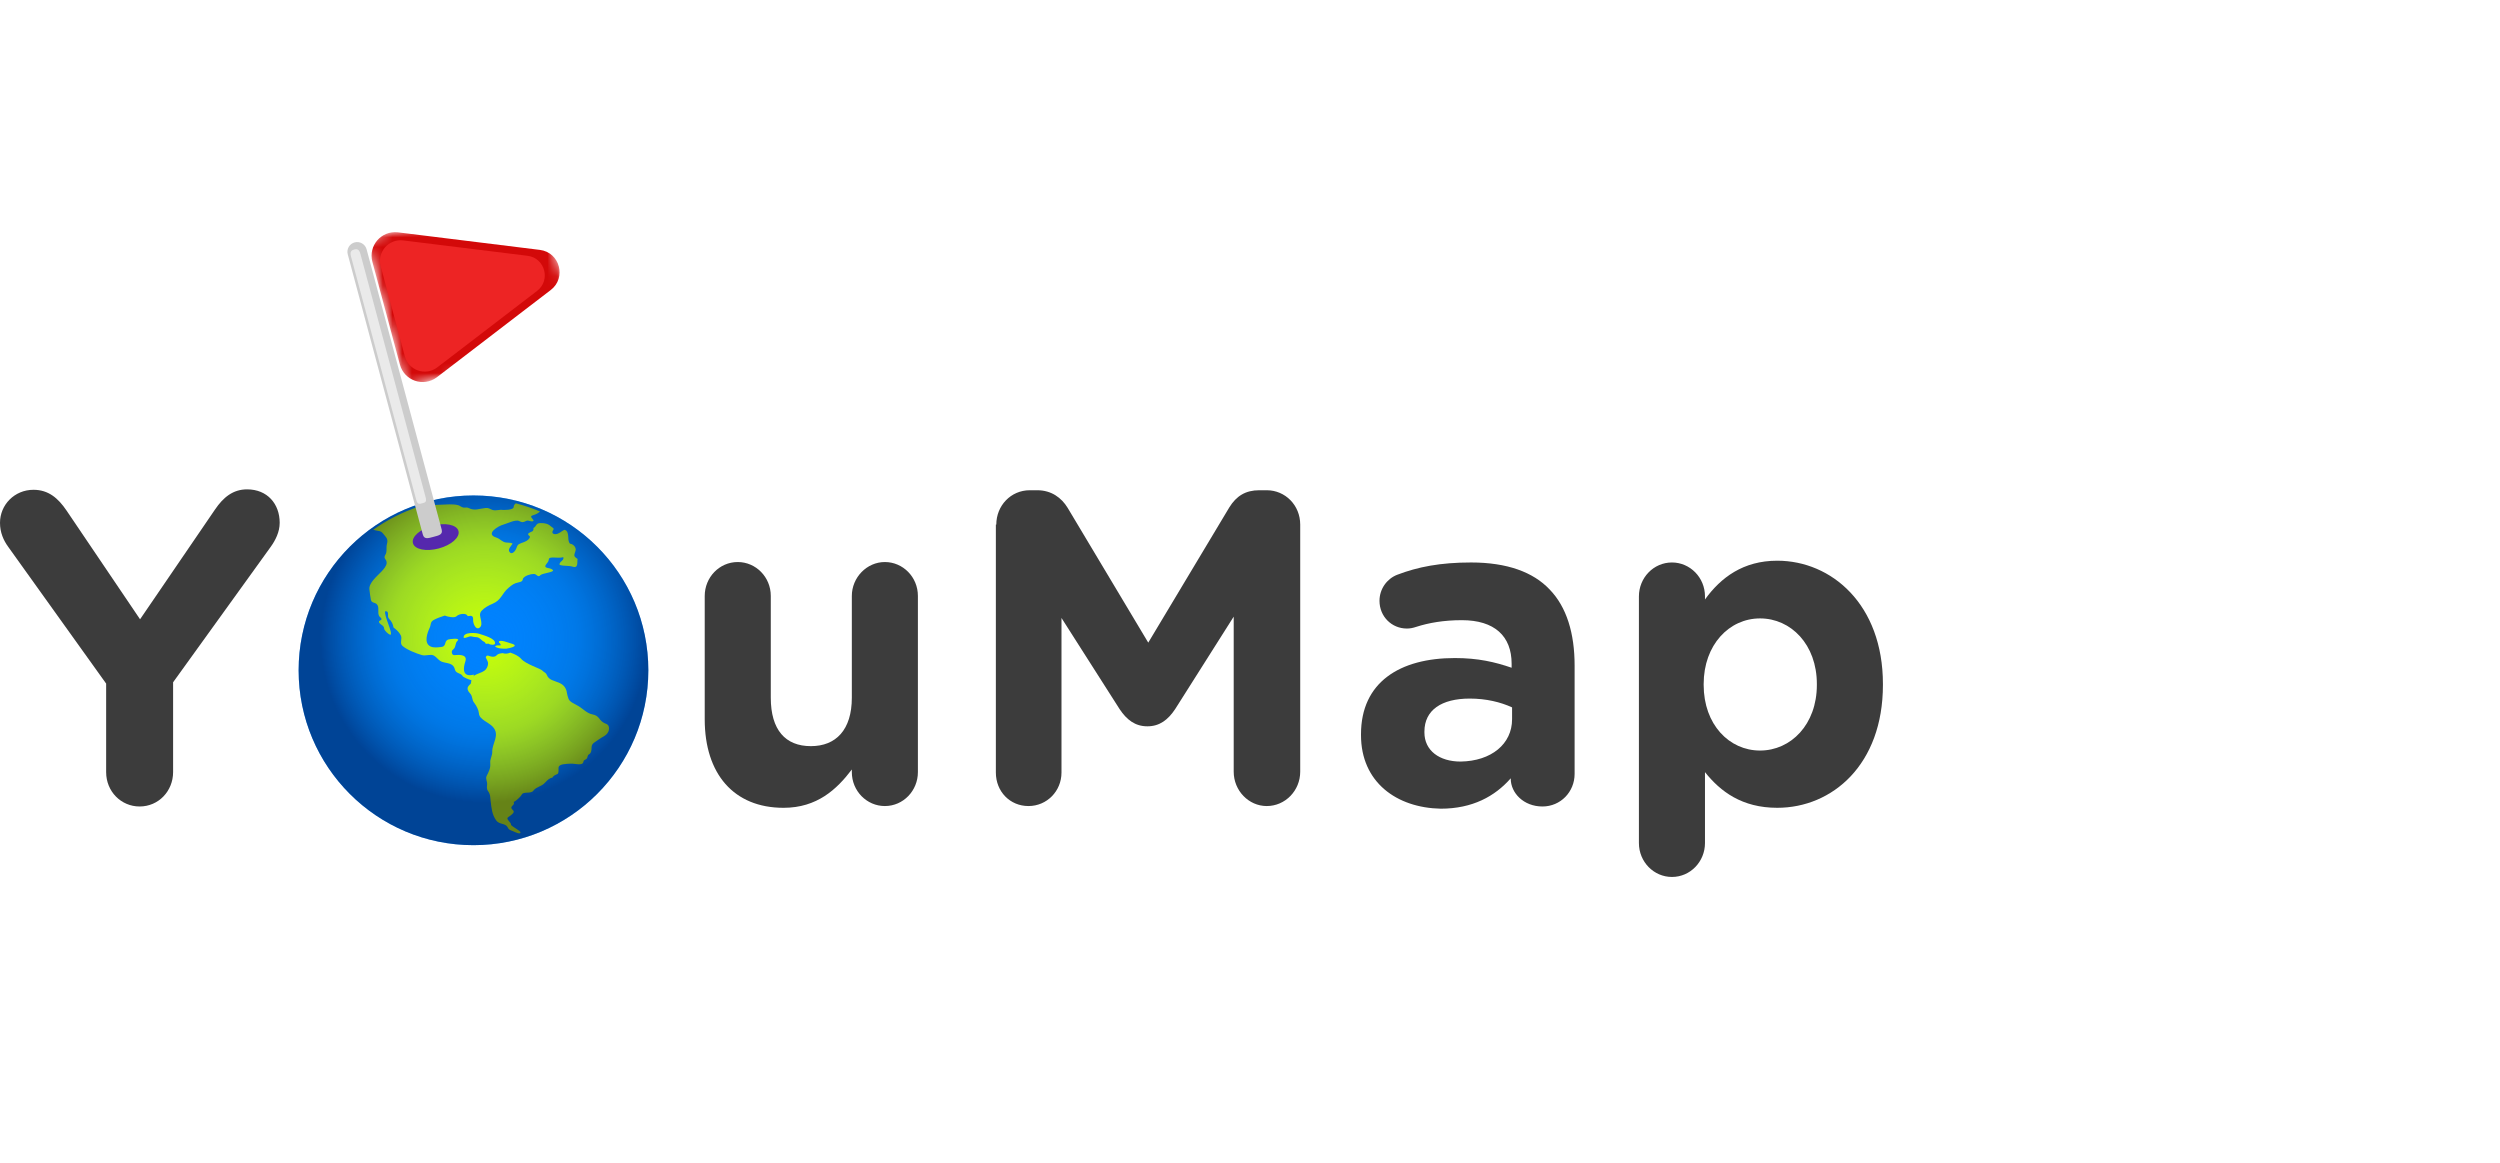
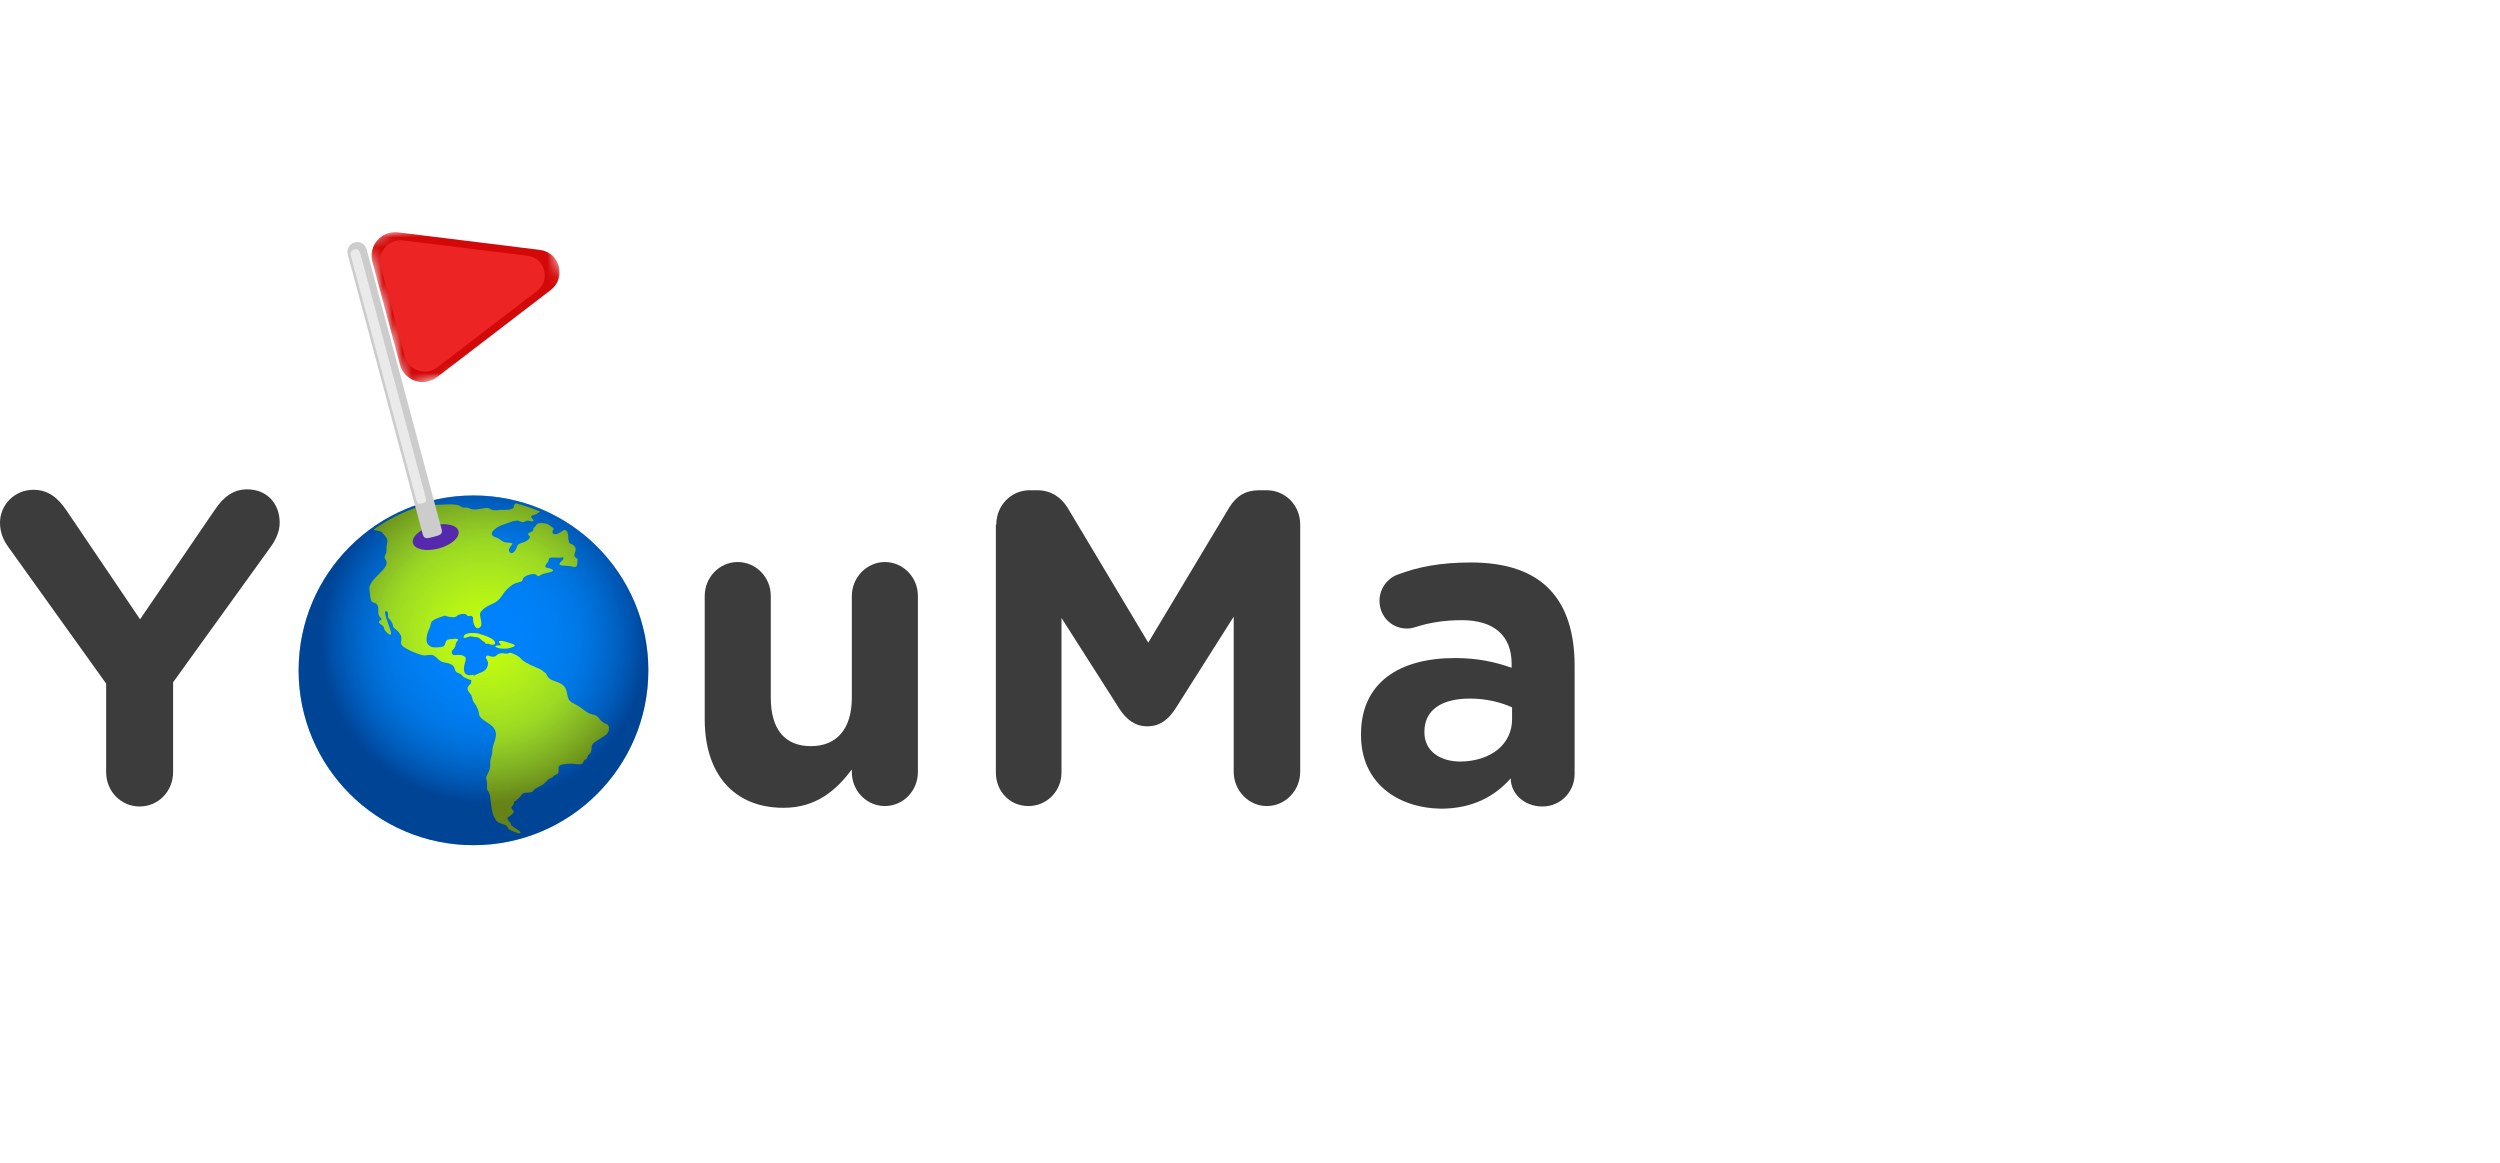
<svg xmlns="http://www.w3.org/2000/svg" width="258" height="120" viewBox="0 0 258 120" fill="none">
  <path d="M10.954 70.547L0.864 56.456C0.364 55.775 0 54.956 0 53.956C0 52.093 1.5 50.547 3.455 50.547C5 50.547 6 51.411 6.864 52.684L14.454 63.911L22.182 52.593C23.046 51.32 24.046 50.502 25.5 50.502C27.591 50.502 28.864 52.002 28.864 53.956C28.864 54.911 28.409 55.775 27.954 56.411L17.864 70.411V79.684C17.864 81.638 16.364 83.229 14.409 83.229C12.5 83.229 10.954 81.684 10.954 79.684V70.547Z" fill="#3C3C3C" />
  <path d="M94.727 79.684C94.727 81.593 93.227 83.184 91.318 83.184C89.454 83.184 87.909 81.638 87.909 79.684V79.411C86.363 81.457 84.318 83.366 80.863 83.366C75.727 83.366 72.727 79.866 72.727 74.229V61.502C72.727 59.593 74.227 58.002 76.136 58.002C78 58.002 79.545 59.547 79.545 61.502V72.002C79.545 75.32 81.045 77.002 83.682 77.002C86.272 77.002 87.909 75.32 87.909 72.002V61.502C87.909 59.593 89.454 58.002 91.318 58.002C93.182 58.002 94.727 59.547 94.727 61.502V79.684Z" fill="#3C3C3C" />
  <path d="M102.818 54.138C102.818 52.184 104.318 50.593 106.273 50.593H107.046C108.5 50.593 109.546 51.365 110.182 52.411L118.5 66.32L126.864 52.365C127.591 51.184 128.546 50.593 129.955 50.593H130.728C132.637 50.593 134.182 52.138 134.182 54.138V79.638C134.182 81.593 132.637 83.184 130.728 83.184C128.864 83.184 127.318 81.593 127.318 79.638V63.638L121.273 73.184C120.546 74.275 119.682 74.956 118.409 74.956C117.137 74.956 116.273 74.275 115.546 73.184L109.546 63.775V79.729C109.546 81.638 108.046 83.184 106.137 83.184C104.227 83.184 102.773 81.684 102.773 79.729V54.138H102.818Z" fill="#3C3C3C" />
  <path fill-rule="evenodd" clip-rule="evenodd" d="M140.455 75.775V75.865C140.455 80.729 144.136 83.365 148.682 83.457C151.955 83.457 154.273 82.184 155.909 80.32V80.365C155.909 81.82 157.227 83.229 159.182 83.229C161.046 83.229 162.5 81.729 162.5 79.865V68.684C162.5 65.365 161.682 62.638 159.909 60.82C158.227 59.047 155.546 58.047 151.818 58.047C148.636 58.047 146.318 58.502 144.182 59.32C143.136 59.729 142.364 60.775 142.364 62.002C142.364 63.638 143.636 64.865 145.182 64.865C145.5 64.865 145.773 64.82 146.182 64.684C147.455 64.275 149 64.002 150.864 64.002C154.227 64.002 156 65.638 156 68.502V68.911C154.273 68.32 152.546 67.911 150.136 67.911C144.455 67.911 140.455 70.411 140.455 75.775ZM156.046 73.002V74.229C156.046 76.775 153.909 78.547 150.727 78.593C148.545 78.593 147 77.457 147 75.593V75.502C147 73.275 148.773 72.093 151.682 72.093C153.364 72.093 154.864 72.457 156.046 73.002Z" fill="#3C3C3C" />
-   <path fill-rule="evenodd" clip-rule="evenodd" d="M172.545 58.047C170.636 58.047 169.136 59.638 169.136 61.547V87.002C169.136 88.956 170.682 90.502 172.545 90.502C174.454 90.502 175.954 88.911 175.954 87.002V79.684C177.545 81.684 179.773 83.365 183.409 83.365C189.091 83.365 194.318 78.911 194.318 70.684V70.593C194.318 62.365 189 57.865 183.409 57.865C179.909 57.865 177.591 59.593 175.954 61.865V61.547C175.954 59.593 174.409 58.047 172.545 58.047ZM187.5 70.593V70.684C187.5 74.775 184.818 77.456 181.636 77.456C178.454 77.456 175.818 74.775 175.818 70.684V70.593C175.818 66.547 178.454 63.82 181.636 63.82C184.818 63.82 187.5 66.502 187.5 70.593Z" fill="#3C3C3C" />
  <ellipse cx="48.863" cy="69.176" rx="18.045" ry="18.045" fill="#0080FF" />
  <path d="M39.73 55.3C39.994 55.592 40.028 55.823 39.928 56.175C39.831 56.521 39.975 56.906 39.782 57.229C39.503 57.694 39.906 57.64 39.903 58.087C39.901 58.398 39.59 58.749 39.377 58.974C38.912 59.465 38.051 60.153 38.122 60.828C38.16 61.177 38.212 61.543 38.28 61.906C38.354 62.297 38.806 62.112 38.975 62.485C39.134 62.83 38.947 63.223 39.123 63.569C39.183 63.689 39.411 63.783 39.366 63.935C39.295 64.001 39.214 64.055 39.123 64.099C39.022 64.425 39.65 64.487 39.64 64.854C39.635 65.04 40.071 65.466 40.293 65.511C40.59 65.364 39.594 63.516 39.757 63.077C40.254 63.053 39.886 63.581 40.143 63.845C40.426 64.139 40.559 64.418 40.609 64.754C40.922 64.989 41.206 65.251 41.367 65.579C41.539 65.93 41.229 66.363 41.513 66.635C41.931 67.033 42.94 67.434 43.556 67.61C43.916 67.711 44.448 67.489 44.733 67.636C45.161 67.862 45.265 68.245 45.799 68.352C46.426 68.482 46.819 68.532 46.953 69.11C47.05 69.524 47.559 69.434 47.748 69.777C47.818 69.901 48.426 70.141 48.603 70.185C48.836 70.245 48.906 69.732 48.903 69.62C47.623 69.956 47.827 68.844 48.021 68.275C48.19 67.785 47.889 67.603 47.335 67.587C47.009 67.575 46.707 67.733 46.636 67.377C46.601 67.234 46.643 67.119 46.764 67.026C47.084 66.77 46.944 66.391 47.203 66.145C47.592 65.779 46.416 65.953 46.284 65.992C45.777 66.147 46.141 66.7 45.523 66.771C45.188 66.809 44.777 66.866 44.462 66.729C43.677 66.391 44.121 65.266 44.345 64.78C44.502 64.442 44.373 64.189 44.777 63.971C45.127 63.784 45.515 63.648 45.903 63.527C46.176 63.652 46.912 63.793 47.092 63.609C47.276 63.424 47.629 63.329 47.908 63.357C48.071 63.375 48.222 63.446 48.267 63.589C48.373 63.569 48.478 63.554 48.584 63.548C48.906 63.597 48.809 63.932 48.829 64.12C48.852 64.352 49.081 65.004 49.442 64.807C49.747 64.64 49.687 64.279 49.642 64.025C49.578 63.674 49.422 63.34 49.699 63.036C49.997 62.705 50.423 62.479 50.858 62.297C51.751 61.917 51.788 61.239 52.486 60.66C52.859 60.347 53.024 60.205 53.541 60.094C53.897 60.016 53.918 59.96 53.974 59.703C54.16 59.413 54.748 59.229 55.099 59.233C55.417 59.236 55.499 59.654 55.775 59.353C55.949 59.163 57.182 59.054 57.071 58.857C56.845 58.463 55.826 58.823 56.505 58.049C56.759 57.757 56.444 57.545 57.066 57.532C57.411 57.525 57.785 57.607 58.12 57.496C58.291 57.837 57.66 57.956 57.753 58.294C58.165 58.438 58.672 58.347 59.122 58.486C59.725 58.672 59.535 57.95 59.609 57.681C59.132 57.389 59.258 57.308 59.399 56.822C59.489 56.52 59.193 56.151 58.825 56.106C58.626 55.894 58.66 55.557 58.635 55.304C58.613 55.069 58.572 54.744 58.243 54.673C57.948 54.812 57.686 55.118 57.319 55.125C57.011 55.13 56.936 54.94 57.069 54.742C57.245 54.475 57.016 54.479 56.832 54.304C56.554 54.038 56.195 53.976 55.782 53.982C55.274 53.986 55.395 54.31 55.049 54.49C55.115 54.959 54.726 54.808 54.488 55.105C54.545 55.36 54.826 55.284 54.61 55.582C54.488 55.752 54.283 55.862 54.072 55.944C53.557 56.146 53.437 56.113 53.291 56.581C53.237 56.767 52.853 57.345 52.575 56.95C52.379 56.674 52.763 56.331 52.901 56.105C52.65 55.935 52.276 56.06 51.994 55.926C51.713 55.794 51.513 55.564 51.205 55.469C50.06 55.123 51.362 54.289 51.999 54.119C52.376 54.02 53.214 53.585 53.575 53.771C53.9 53.935 53.986 53.921 54.32 53.748C54.544 53.633 54.946 53.965 55.073 53.71C54.908 53.42 54.572 53.29 55.07 53.151C55.363 53.068 55.547 52.945 55.732 52.788C54.925 52.446 54.088 52.162 53.226 51.942C53.099 52.052 53.01 52.178 53.016 52.292C53.045 52.679 51.873 52.621 51.901 52.626C51.54 52.559 51.181 52.744 50.827 52.626C50.522 52.527 50.465 52.391 50.098 52.427C49.428 52.492 48.992 52.751 48.369 52.429C48.149 52.317 48.047 52.416 47.827 52.382C47.621 52.35 47.487 52.191 47.291 52.137C46.731 51.986 46.029 52.072 45.479 52.086C45.046 52.094 44.243 52.137 43.857 52.284C43.672 52.355 43.476 52.323 43.28 52.267C41.561 52.828 39.958 53.645 38.513 54.672C38.695 54.718 38.862 54.765 38.976 54.778C39.432 54.825 39.484 55.026 39.73 55.3Z" fill="#CCFF00" />
  <path d="M49.445 65.404C49.126 65.299 47.741 65.19 47.856 65.828C48.154 65.872 48.367 65.621 48.681 65.681C48.838 65.725 49.001 65.75 49.166 65.755C49.536 65.77 49.668 66.123 49.985 66.24C50.216 66.44 49.965 66.46 50.425 66.424C50.579 66.564 51.062 66.597 51.09 66.413C51.167 65.898 49.975 65.578 49.445 65.404Z" fill="#CCFF00" />
  <path d="M52.715 66.399C52.559 66.358 51.556 65.952 51.484 66.233C51.504 66.4 51.7 66.409 51.67 66.601C51.521 66.617 51.184 66.555 51.094 66.724C51.393 66.956 51.953 66.948 52.246 66.945C52.413 66.916 53.789 66.683 52.715 66.399Z" fill="#CCFF00" />
  <path d="M62.218 74.534C61.781 74.221 61.805 73.85 61.147 73.728C60.581 73.624 60.168 73.149 59.717 72.878C59.36 72.664 58.787 72.455 58.674 72.119C58.611 71.934 58.525 71.684 58.501 71.494C58.46 71.132 58.261 70.718 57.768 70.494C57.138 70.207 56.659 70.216 56.423 69.637C56.33 69.401 56.125 69.382 55.96 69.197C55.782 68.995 54.269 68.556 53.779 67.988C53.532 67.699 53.067 67.476 52.658 67.351C52.414 67.46 52.164 67.496 51.854 67.402C51.514 67.45 51.392 67.481 51.207 67.665C51.134 67.738 51.029 67.775 50.899 67.776C50.449 67.779 50.252 67.457 50.127 67.85C50.125 67.865 50.348 68.244 50.365 68.375C50.393 68.619 50.303 68.86 50.155 69.056C49.758 69.583 48.639 69.474 48.634 70.272C48.63 70.668 48.512 70.537 48.315 70.847C48.176 71.066 48.294 71.338 48.491 71.538C48.809 71.861 48.667 72.204 48.938 72.533C49.183 72.833 49.409 73.317 49.428 73.636C49.465 74.25 50.405 74.528 50.84 74.987C51.65 75.838 50.765 76.726 50.801 77.576C50.82 77.974 50.556 78.315 50.594 78.748C50.64 79.303 50.449 79.615 50.215 80.093C50.084 80.359 50.301 80.664 50.272 80.955C50.251 81.177 50.202 81.403 50.358 81.626C50.642 82.028 50.577 82.297 50.637 82.712C50.725 83.355 50.759 84.07 51.228 84.695C51.531 85.098 52.17 84.946 52.382 85.367C52.535 85.669 52.587 85.624 53.003 85.806C53.136 85.865 53.746 86.167 53.714 85.888C53.697 85.737 52.917 85.349 52.732 85.13C52.803 84.86 52.148 84.56 52.444 84.332C52.589 84.223 53.207 83.865 52.964 83.643C52.422 83.153 53.22 83.174 53.004 82.759C53.231 82.699 53.756 82.188 53.837 82.012C54.008 81.641 54.773 81.963 55.042 81.6C55.324 81.214 55.801 81.186 56.145 80.872C56.393 80.643 56.597 80.325 57.016 80.246C57.11 80.034 57.345 79.958 57.575 79.849C57.684 79.652 57.62 79.455 57.637 79.242C57.666 78.806 58.452 78.844 58.897 78.808C59.285 78.778 60.161 79.085 60.213 78.598C60.233 78.421 60.4 78.43 60.525 78.314C60.68 78.177 60.587 77.956 60.787 77.847C61.058 77.698 61.042 77.337 61.052 77.101C61.071 76.688 61.432 76.589 61.749 76.34C62.115 76.051 62.59 75.943 62.78 75.509C62.853 75.339 62.881 75.15 62.818 74.961C62.722 74.682 62.472 74.715 62.218 74.534Z" fill="#CCFF00" />
  <ellipse opacity="0.5" cx="48.863" cy="69.176" rx="18.045" ry="18.045" fill="url(#paint0_radial_1060_43929)" />
  <path d="M45.279 56.601C43.981 56.949 42.788 56.705 42.614 56.056C42.44 55.407 43.351 54.599 44.649 54.251C45.947 53.903 47.14 54.148 47.314 54.797C47.488 55.446 46.577 56.254 45.279 56.601Z" fill="#5528AD" />
  <path d="M44.741 55.402C44.204 55.545 43.779 55.7 43.635 55.163L35.888 26.249C35.744 25.712 36.062 25.16 36.599 25.016C37.136 24.872 37.689 25.191 37.833 25.728L45.58 54.642C45.724 55.179 45.278 55.258 44.741 55.402Z" fill="#CCCCCC" />
  <path d="M43.57 51.939C43.301 52.011 43.094 52.107 42.95 51.57L36.228 26.484C36.084 25.947 36.284 25.821 36.553 25.749C36.821 25.677 37.057 25.686 37.201 26.223L43.922 51.309C44.066 51.846 43.839 51.867 43.57 51.939Z" fill="#EAEAEA" />
  <mask id="mask0_1060_43929" style="mask-type:alpha" maskUnits="userSpaceOnUse" x="37" y="19" width="23" height="21">
    <path fill-rule="evenodd" clip-rule="evenodd" d="M37.799 24.67L55.633 19.891L59.734 35.196L41.9 39.974L37.799 24.67Z" fill="white" />
  </mask>
  <g mask="url(#mask0_1060_43929)">
    <path d="M41.27 37.624L38.429 27.02C37.987 25.369 39.342 23.789 41.041 23.974L55.716 25.789C57.773 26.044 58.485 28.665 56.84 29.926L45.069 38.946C43.691 39.97 41.715 39.282 41.27 37.624Z" fill="#D30909" />
  </g>
  <path d="M39.289 27.476C38.901 26.029 40.088 24.645 41.578 24.807L54.439 26.398C56.242 26.621 56.867 28.918 55.425 30.023L45.108 37.928C43.9 38.826 42.168 38.223 41.779 36.77L39.289 27.476Z" fill="#ED2424" />
  <defs>
    <radialGradient id="paint0_radial_1060_43929" cx="0" cy="0" r="1" gradientUnits="userSpaceOnUse" gradientTransform="translate(49.98 65.943) scale(16.928)">
      <stop stop-color="#00B3FF" stop-opacity="0.01" />
      <stop offset="0.579" stop-color="#005D96" stop-opacity="0.47" />
      <stop offset="0.877" stop-color="#001F4B" stop-opacity="0.833" />
      <stop offset="1" stop-color="#00072E" />
    </radialGradient>
  </defs>
</svg>